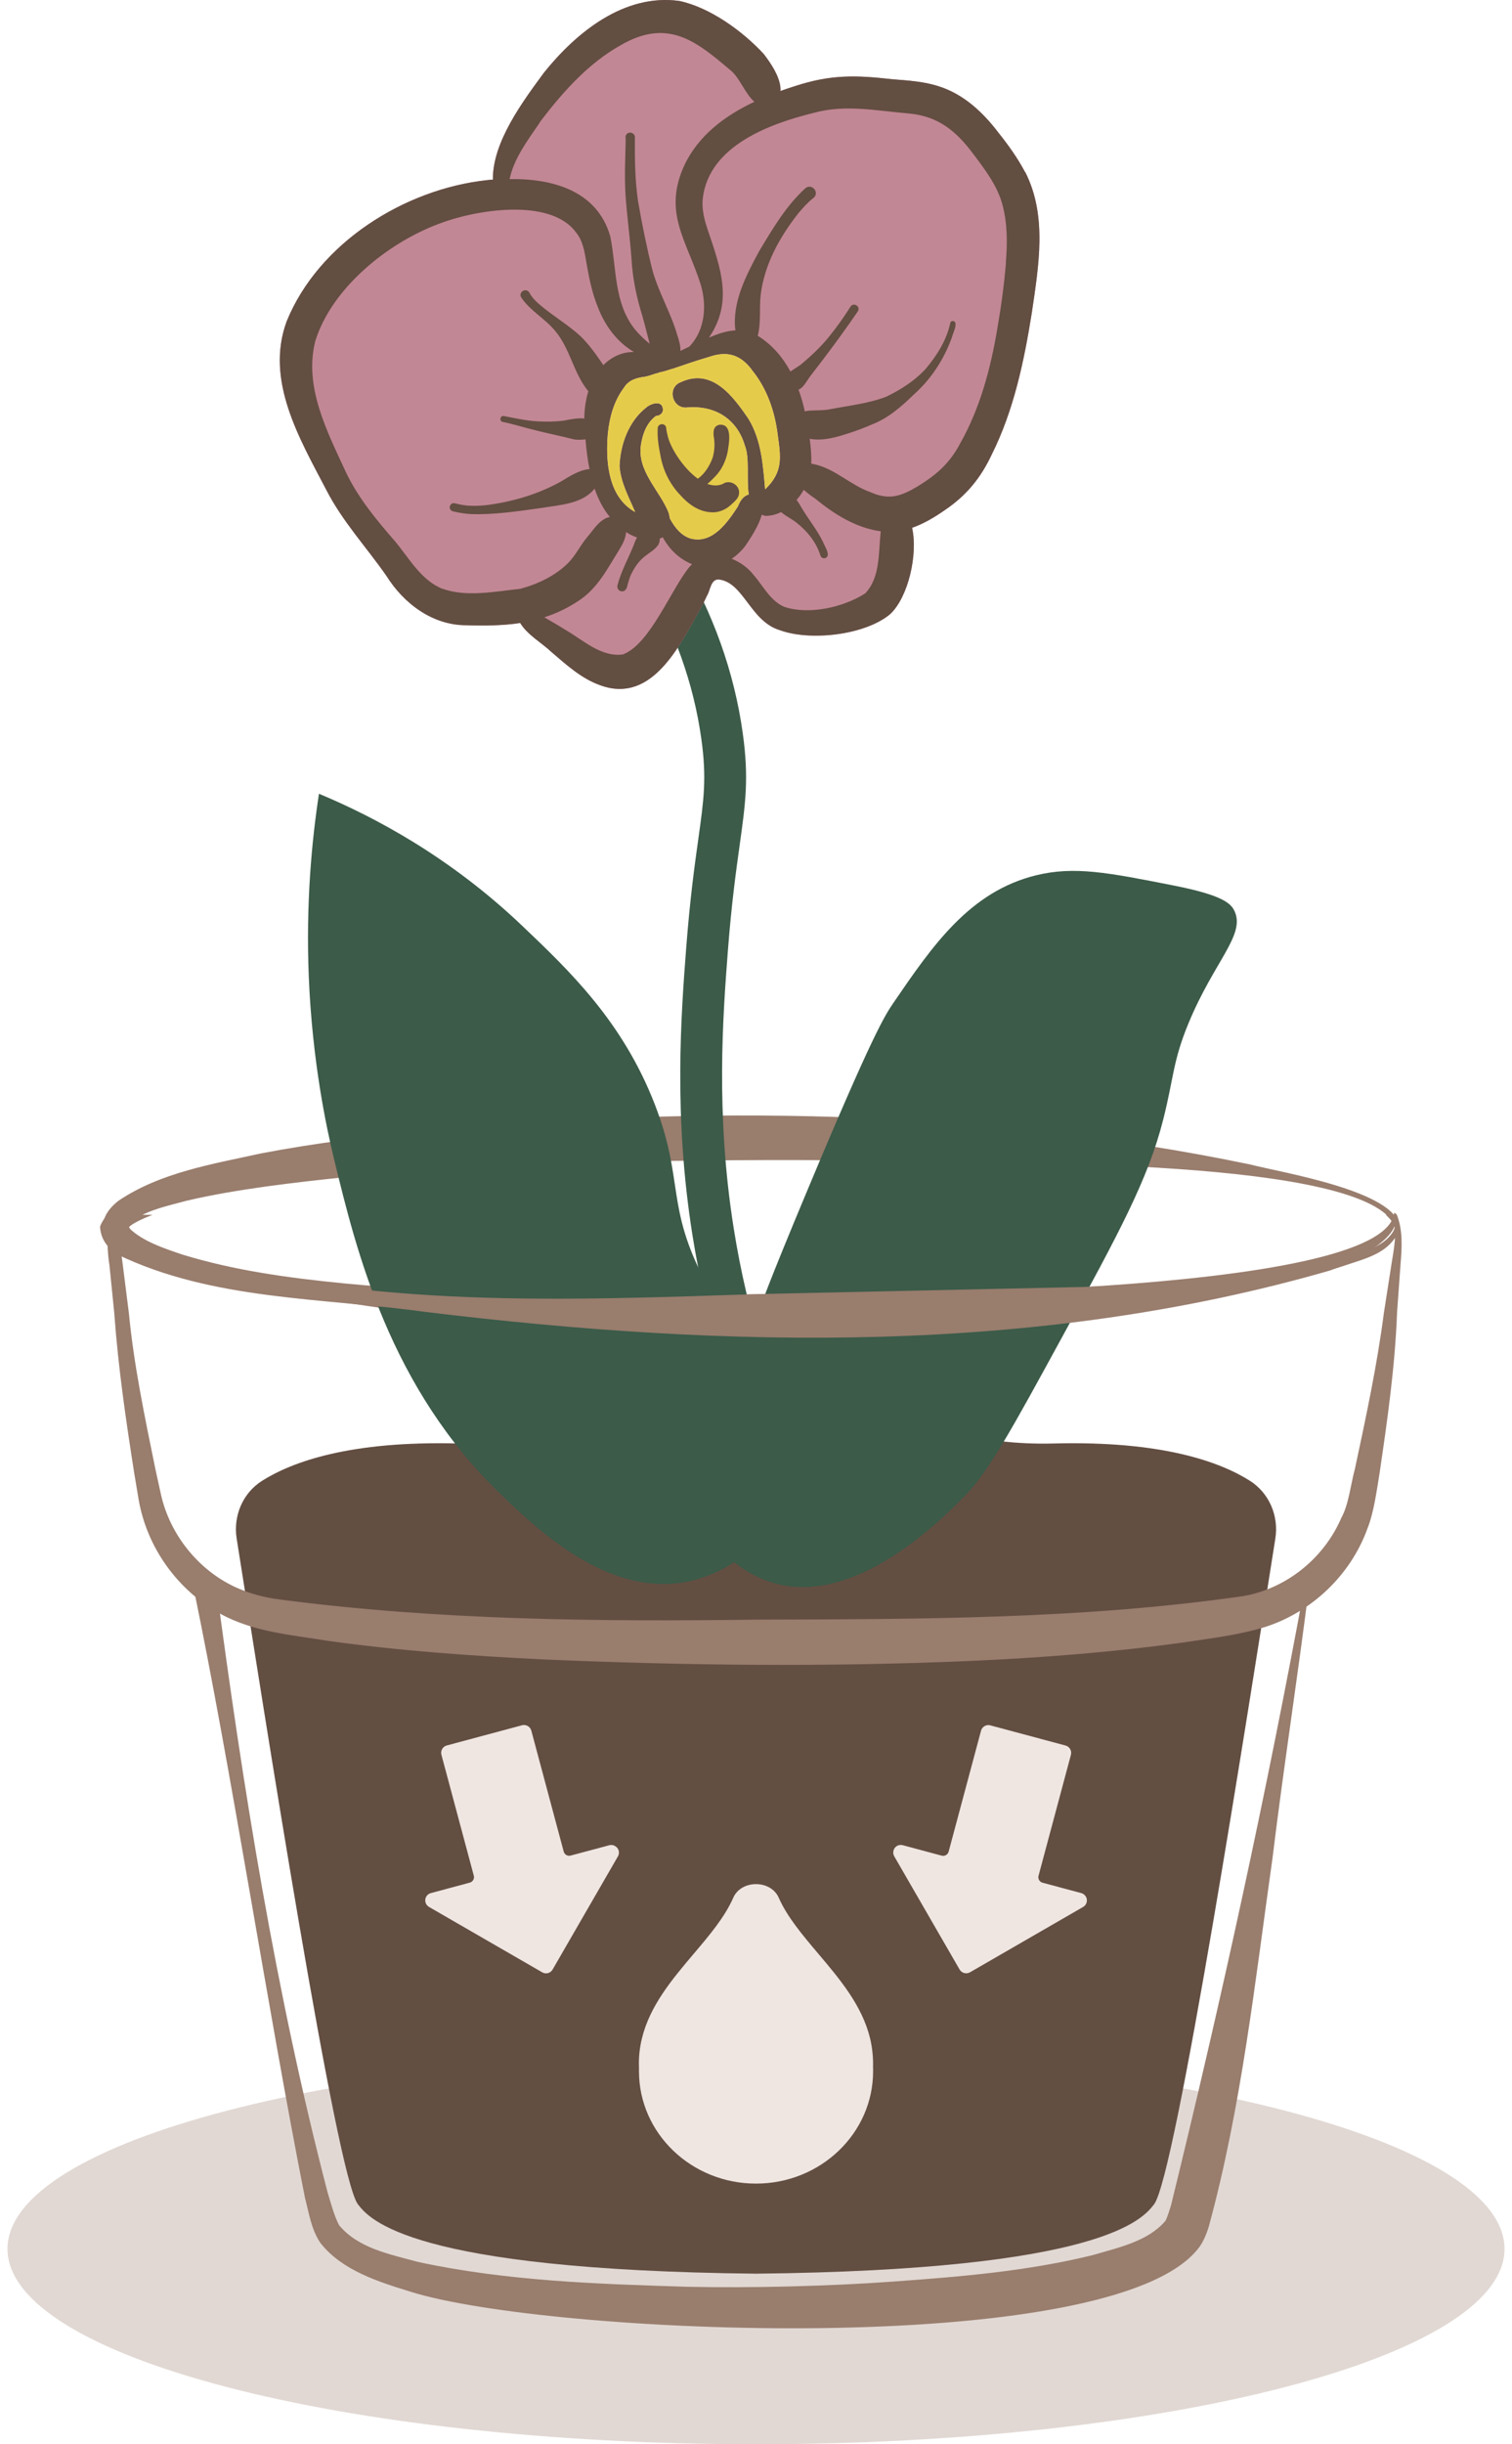
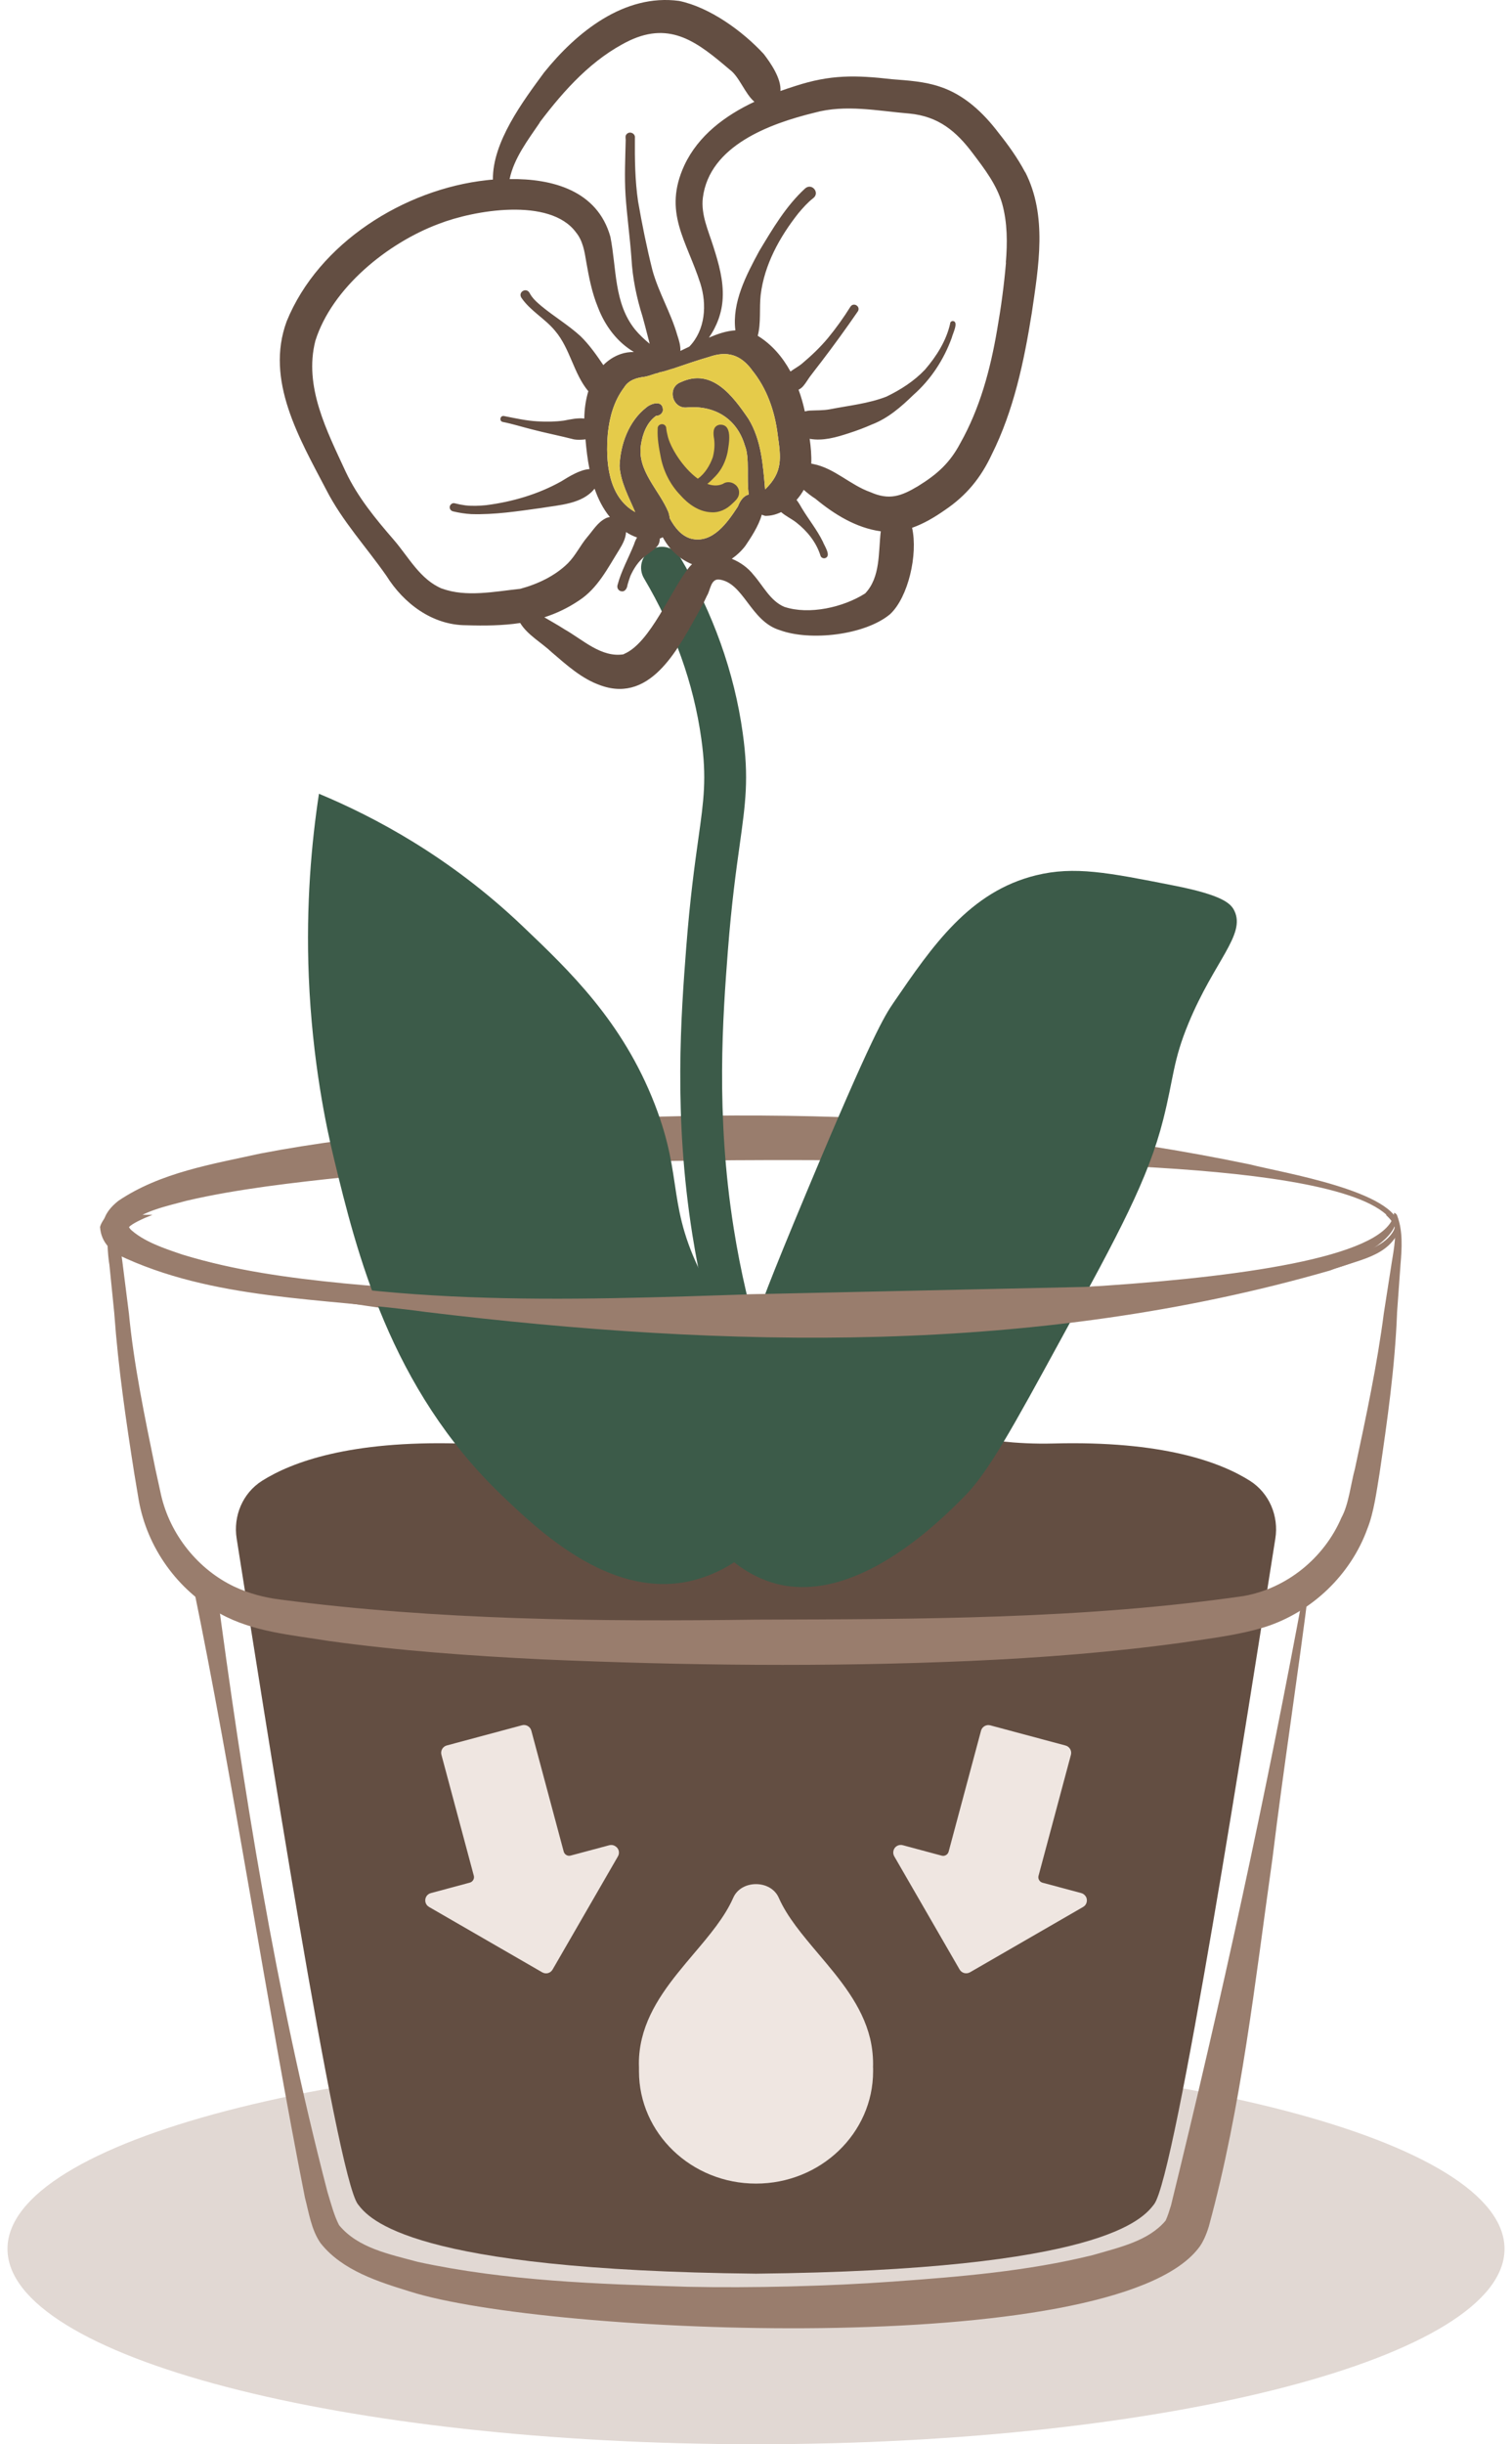
<svg xmlns="http://www.w3.org/2000/svg" width="99" height="160" viewBox="0 0 99 160" fill="none">
  <path opacity="0.3" d="M49.5 160C76.568 160 98.51 154.275 98.51 147.212C98.51 140.149 76.568 134.424 49.5 134.424C22.432 134.424 0.49 140.149 0.49 147.212C0.49 154.275 22.432 160 49.5 160Z" fill="#997D6D" />
  <path d="M81.842 96.934C79.875 95.688 76.076 94.305 68.983 94.491C63.933 94.622 61.304 93.228 54.998 93.343C53.102 93.376 51.254 93.332 49.5 93.261C47.746 93.327 45.904 93.376 44.002 93.343C37.69 93.228 35.061 94.622 30.017 94.491C22.929 94.305 19.131 95.688 17.158 96.934C15.89 97.737 15.261 99.234 15.496 100.716C17.24 111.722 22.016 142.43 23.432 144.288C24.175 145.256 26.82 148.595 49.5 148.835C72.18 148.595 74.825 145.256 75.568 144.288C76.984 142.436 81.76 111.722 83.504 100.716C83.739 99.234 83.105 97.737 81.842 96.934Z" fill="#634E42" />
  <path d="M91.346 79.653C91.373 79.681 91.422 79.686 91.45 79.67C91.477 79.659 91.477 79.648 91.477 79.692C91.22 82.435 84.329 83.834 82.039 84.435C71.36 86.703 60.375 87.195 49.495 87.173C38.625 87.277 27.667 86.37 16.977 84.282C14.617 83.686 7.075 82.462 7.261 79.468L8.075 79.653C7.747 80.615 7.889 81.681 8.026 82.692L8.43 85.889C8.463 86.151 8.277 86.392 8.015 86.424C7.998 86.424 7.977 86.424 7.96 86.424L8.436 85.922C8.758 89.337 9.485 92.786 10.174 96.163L10.545 97.857C11.135 100.453 12.966 102.738 15.344 103.863C16.322 104.317 17.305 104.579 18.382 104.711C28.673 106.055 39.078 106.159 49.505 106.022C60.201 105.989 70.885 106 81.427 104.476C84.247 103.978 86.701 101.994 87.837 99.333C88.307 98.497 88.46 97.059 88.717 96.141C89.439 92.769 90.176 89.326 90.614 85.922L91.051 86.386C90.783 86.392 90.575 86.151 90.619 85.894L91.116 82.703C91.275 81.714 91.477 80.73 91.247 79.746L91.226 79.653C91.209 79.67 91.329 79.708 91.357 79.648L91.346 79.653ZM91.286 79.391C91.34 79.391 91.477 79.5 91.482 79.577C91.865 80.593 91.788 81.714 91.701 82.763L91.466 86.025L91.034 85.534C91.286 85.523 91.499 85.741 91.472 85.998C91.329 89.545 90.838 92.983 90.324 96.469C90.144 97.551 89.952 99.021 89.542 100.038C88.46 103.066 85.903 105.525 82.831 106.503C81.088 107.039 79.284 107.241 77.497 107.514C72.836 108.159 68.169 108.52 63.496 108.727C54.151 109.132 44.849 109.028 35.504 108.623C30.837 108.394 26.164 108.061 21.508 107.416C19.114 107.022 16.595 106.836 14.431 105.64C11.616 104.093 9.627 101.3 9.081 98.18L8.791 96.447C8.244 92.966 7.742 89.54 7.485 86.004C7.463 85.73 7.687 85.495 7.96 85.501L7.49 86.037L7.162 82.779C7.037 82.118 6.752 78.795 7.835 79.09C8.037 79.161 8.146 79.375 8.102 79.577C8.037 79.85 8.217 80.156 8.49 80.429C9.43 81.298 10.72 81.708 11.939 82.124C15.354 83.173 18.956 83.659 22.514 84.009C24.306 84.184 26.099 84.309 27.897 84.413C35.1 84.796 42.286 84.779 49.5 84.73C55.173 84.812 90.69 84.922 91.286 79.391Z" fill="#997D6D" />
  <path d="M81.339 105.831C70.043 107.591 58.55 108.29 47.134 108.602C39.974 108.776 32.777 108.574 25.64 107.809C23.492 107.558 21.344 107.279 19.218 106.891C16.978 106.569 14.682 105.875 12.95 104.377L14.141 103.667C15.912 117.056 18.049 130.434 21.442 143.49C21.677 144.256 21.874 145.032 22.202 145.66C23.443 147.163 25.476 147.551 27.361 148.065C33.149 149.316 39.122 149.513 45.041 149.693C49.194 149.781 54.315 149.655 58.435 149.354C62.862 149.037 67.245 148.677 71.54 147.622C73.328 147.103 75.202 146.693 76.317 145.365C76.454 145.081 76.568 144.704 76.672 144.37C79.962 130.959 82.924 117.384 85.433 103.754L85.717 103.924C84.444 104.896 82.935 105.569 81.35 105.825L81.339 105.831ZM81.29 105.558C82.82 105.279 84.269 104.607 85.487 103.645C85.564 103.585 85.673 103.596 85.733 103.672C84.99 109.645 84.044 115.673 83.312 121.685C82.17 129.74 81.296 137.867 79.148 145.748C79.011 146.201 78.765 146.824 78.448 147.196C72.716 154.486 35.75 152.836 26.847 150.005C24.82 149.376 22.41 148.639 20.989 146.835C20.377 145.961 20.218 144.802 19.967 143.862C17.557 131.713 15.163 115.952 12.666 103.902C12.534 103.246 13.332 102.749 13.857 103.191C15.508 104.448 17.475 104.847 19.491 105.022C28.667 106.022 37.898 106.12 47.134 106.405C58.523 106.7 69.999 107.405 81.29 105.547V105.558Z" fill="#997D6D" />
  <path d="M91.635 80.32C91.428 82.665 83.864 83.867 81.831 84.397C74.749 85.834 67.556 86.818 60.332 87.168C49.505 87.725 38.663 86.796 27.902 85.769C24.312 85.43 20.727 85.042 17.152 84.512C14.436 84.064 11.72 83.681 9.13 82.67C7.244 81.992 5.638 80.271 7.753 78.604C10.512 76.746 13.884 76.21 17.043 75.511C20.623 74.822 24.224 74.385 27.831 74.03C45.817 72.363 64.103 72.543 81.831 76.221C83.957 76.768 91.439 77.97 91.63 80.32H91.635ZM91.362 80.32C89.635 75.751 65.398 76.199 60.244 76.003C49.516 75.861 38.756 75.915 28.05 76.604C24.486 76.85 20.929 77.189 17.409 77.669C15.655 77.915 13.901 78.205 12.201 78.604C10.862 78.97 9.381 79.254 8.354 80.167C8.277 80.26 8.261 80.304 8.25 80.32C8.244 80.336 8.25 80.397 8.315 80.5C11.551 83.484 23.333 84.501 27.973 84.883C38.324 85.594 49.828 84.927 60.239 84.747C65.409 84.474 89.739 84.889 91.357 80.32H91.362Z" fill="#997D6D" />
  <path d="M57.162 135.353C57.184 134.703 57.118 134.063 56.971 133.435C56.446 131.276 54.987 129.555 53.577 127.888C52.533 126.653 51.544 125.483 50.992 124.232C50.473 123.035 48.527 123.035 48.008 124.232C47.456 125.489 46.472 126.658 45.423 127.893C44.013 129.56 42.554 131.282 42.029 133.44C41.876 134.069 41.811 134.725 41.838 135.326V135.588C41.838 139.643 45.27 142.938 49.5 142.938C53.73 142.938 57.167 139.643 57.167 135.588V135.358L57.162 135.353Z" fill="#EFE6E1" />
  <path d="M71.098 124.155C71.032 124.04 70.923 123.953 70.792 123.92L68.261 123.242C68.065 123.188 67.945 122.986 67.999 122.789L70.12 114.87C70.191 114.608 70.032 114.334 69.77 114.263L64.84 112.941C64.578 112.87 64.305 113.028 64.234 113.291L62.113 121.209C62.059 121.406 61.856 121.526 61.66 121.472L59.118 120.789C58.856 120.712 58.577 120.865 58.506 121.127C58.468 121.259 58.484 121.401 58.556 121.521L62.829 128.921C62.895 129.035 62.999 129.117 63.13 129.156C63.261 129.188 63.398 129.172 63.512 129.106L70.912 124.833C71.153 124.702 71.234 124.396 71.103 124.155H71.098Z" fill="#EFE6E1" />
  <path d="M40.275 120.843C40.16 120.772 40.018 120.756 39.892 120.789L37.362 121.466C37.165 121.521 36.963 121.401 36.909 121.204L34.788 113.285C34.717 113.023 34.444 112.864 34.181 112.935L29.252 114.258C28.99 114.329 28.831 114.602 28.902 114.865L31.023 122.783C31.077 122.98 30.957 123.182 30.76 123.237L28.219 123.92C27.951 123.986 27.793 124.253 27.858 124.521C27.891 124.652 27.979 124.767 28.099 124.833L35.499 129.106C35.613 129.172 35.745 129.194 35.876 129.161C36.007 129.128 36.116 129.041 36.182 128.926L40.455 121.526C40.597 121.291 40.521 120.985 40.281 120.849L40.275 120.843Z" fill="#EFE6E1" />
  <path d="M48.194 89.922C50.637 84.195 47.729 90.19 52.855 77.937C57.124 67.734 57.927 66.477 58.517 65.619C61.053 61.914 63.485 58.361 67.841 57.296C70.344 56.684 72.546 57.115 76.831 57.963C80.061 58.596 80.596 59.143 80.826 59.629C81.569 61.187 79.514 62.898 77.831 66.953C76.787 69.466 76.864 70.51 76.164 73.281C75.186 77.161 73.278 80.692 69.502 87.6C66.311 93.447 64.715 96.365 63.173 97.923C61.583 99.535 55.91 105.268 50.522 103.585C48.576 102.978 46.609 101.382 45.86 99.256C45.002 96.819 46.117 94.786 48.188 89.933L48.194 89.922Z" fill="#3C5B49" />
  <path d="M20.89 51.962C24.481 53.459 29.432 56.066 34.209 60.619C37.291 63.553 40.761 66.86 42.865 72.27C44.822 77.309 43.554 78.915 46.194 83.921C48.145 87.621 49.549 88.091 50.522 91.578C51.014 93.338 52.156 97.436 49.855 100.568C48.128 102.918 45.379 103.47 44.86 103.563C39.767 104.486 35.236 100.164 32.875 97.901C25.514 90.868 23.333 81.878 21.885 75.926C21.36 73.767 20.448 69.472 20.218 63.941C20.027 59.209 20.399 55.132 20.885 51.956L20.89 51.962Z" fill="#3C5B49" />
  <path d="M48.653 90.441C48.068 90.441 47.527 90.064 47.347 89.479C46.478 86.665 45.8 83.752 45.336 80.834C44.09 72.986 44.598 66.395 44.931 62.029C45.183 58.782 45.483 56.635 45.724 54.913C46.084 52.35 46.281 50.94 45.92 48.361C45.418 44.748 44.155 41.212 42.166 37.857C41.783 37.206 41.996 36.37 42.647 35.982C43.297 35.6 44.133 35.813 44.521 36.463C46.696 40.13 48.079 44.01 48.631 47.983C49.046 50.945 48.811 52.585 48.434 55.296C48.199 56.979 47.904 59.077 47.658 62.242C47.336 66.477 46.844 72.882 48.041 80.407C48.483 83.2 49.134 85.982 49.965 88.676C50.189 89.397 49.784 90.163 49.063 90.387C48.926 90.43 48.795 90.447 48.658 90.447L48.653 90.441Z" fill="#3C5B49" />
-   <path d="M67.119 11.269C66.633 10.351 66.026 9.504 65.381 8.695C64.387 7.384 63.141 6.203 61.55 5.678C60.539 5.334 59.468 5.269 58.413 5.187C56.02 4.913 54.386 4.875 52.058 5.635C51.741 5.733 51.424 5.842 51.101 5.957C51.161 5.137 50.451 4.11 50.003 3.531C48.626 2.039 46.472 0.476 44.467 0.06C40.876 -0.426 37.75 2.104 35.63 4.739C34.231 6.64 32.241 9.302 32.274 11.756C32.138 11.767 32.001 11.777 31.87 11.794C26.47 12.384 20.858 15.904 18.77 21.035C17.344 24.899 19.612 28.708 21.36 32.058C22.41 34.113 23.989 35.813 25.301 37.693C26.432 39.502 28.301 40.917 30.503 40.928C31.733 40.966 32.919 40.955 34.061 40.781C34.531 41.562 35.488 42.087 36.127 42.699C37.111 43.54 38.1 44.447 39.351 44.874C42.712 46.065 44.521 42.229 45.866 39.84C46.019 39.567 46.161 39.283 46.287 38.999C46.516 38.644 46.527 37.9 47.068 37.933C48.697 38.119 49.128 40.671 51.063 41.251C53.052 41.983 56.632 41.578 58.277 40.207C59.468 39.103 60.113 36.294 59.72 34.55C60.485 34.282 61.206 33.851 61.862 33.392C63.266 32.446 64.212 31.293 64.928 29.768C66.382 26.861 67.054 23.642 67.562 20.456C68.005 17.423 68.584 14.122 67.13 11.269H67.119ZM49.221 24.205C50.216 25.418 50.73 26.91 50.921 28.457C51.129 29.954 51.282 30.894 50.096 32.036C49.959 30.451 49.855 28.807 49.003 27.413C47.981 25.916 46.62 24.079 44.598 25.008C43.642 25.347 44.008 26.801 45.008 26.67C46.795 26.528 48.248 27.402 48.768 29.156C49.101 29.976 48.871 31.337 49.025 32.375C48.669 32.452 48.445 32.812 48.314 33.157C47.642 34.184 46.675 35.594 45.27 35.266C44.609 35.091 44.177 34.523 43.86 33.944C43.844 33.818 43.811 33.687 43.773 33.545C43.172 32.075 41.696 30.823 41.969 29.107C42.073 28.402 42.357 27.642 42.958 27.222C43.155 27.222 43.363 27.096 43.401 26.883C43.445 26.167 42.652 26.375 42.303 26.686C41.166 27.577 40.619 29.091 40.565 30.501C40.636 31.572 41.177 32.55 41.592 33.523C39.805 32.534 39.641 30.184 39.8 28.358C39.914 27.287 40.204 26.238 40.86 25.369C41.16 24.872 41.696 24.724 42.237 24.659C42.532 24.604 42.805 24.473 43.095 24.413C43.133 24.402 43.161 24.385 43.193 24.369C43.51 24.325 43.882 24.172 44.106 24.117C44.882 23.85 45.658 23.587 46.445 23.358C47.615 22.953 48.483 23.216 49.227 24.205H49.221Z" fill="#C28794" />
  <path d="M67.119 11.269C66.633 10.351 66.026 9.504 65.381 8.695C64.387 7.384 63.141 6.203 61.55 5.678C60.539 5.334 59.468 5.269 58.413 5.187C56.02 4.913 54.386 4.875 52.058 5.635C51.741 5.733 51.424 5.842 51.101 5.957C51.161 5.137 50.451 4.11 50.003 3.531C48.626 2.039 46.472 0.476 44.467 0.06C40.876 -0.426 37.75 2.104 35.63 4.739C34.231 6.64 32.241 9.302 32.274 11.756C32.138 11.767 32.001 11.777 31.87 11.794C26.47 12.384 20.858 15.904 18.77 21.035C17.344 24.899 19.612 28.708 21.36 32.058C22.41 34.113 23.989 35.813 25.301 37.693C26.432 39.502 28.301 40.917 30.503 40.928C31.733 40.966 32.919 40.955 34.061 40.781C34.531 41.562 35.488 42.087 36.127 42.699C37.111 43.54 38.1 44.447 39.351 44.874C42.712 46.065 44.521 42.229 45.866 39.84C46.019 39.567 46.161 39.283 46.287 38.999C46.516 38.644 46.527 37.9 47.068 37.933C48.697 38.119 49.128 40.671 51.063 41.251C53.052 41.983 56.632 41.578 58.277 40.207C59.468 39.103 60.113 36.294 59.72 34.55C60.485 34.282 61.206 33.851 61.862 33.392C63.266 32.446 64.212 31.293 64.928 29.768C66.382 26.861 67.054 23.642 67.562 20.456C68.005 17.423 68.584 14.122 67.13 11.269H67.119ZM35.34 8.007C36.941 5.892 38.783 3.837 41.204 2.662C43.953 1.361 45.724 2.815 47.779 4.558C48.407 5.012 48.779 6.143 49.396 6.662C47.472 7.569 45.729 8.865 44.811 10.816C43.39 13.893 44.948 15.718 45.855 18.549C46.297 19.937 46.188 21.598 45.133 22.691C44.937 22.784 44.745 22.877 44.549 22.97C44.565 22.615 44.456 22.27 44.346 21.937C43.926 20.472 43.122 19.15 42.718 17.685C42.346 16.199 42.04 14.69 41.778 13.182C41.576 11.805 41.559 10.406 41.57 9.018C41.608 8.744 41.248 8.57 41.051 8.761C40.92 8.87 40.964 9.018 40.969 9.16C40.942 10.34 40.882 11.559 40.958 12.778C41.051 14.16 41.248 15.537 41.346 16.92C41.417 18.21 41.679 19.478 42.068 20.713C42.193 21.161 42.308 21.604 42.423 22.057C42.467 22.205 42.499 22.352 42.538 22.505C42.193 22.221 41.865 21.915 41.581 21.571C40.188 19.838 40.379 17.576 39.964 15.494C39.116 12.477 36.171 11.679 33.367 11.723C33.657 10.351 34.559 9.176 35.335 8.034L35.34 8.007ZM49.221 24.205C50.216 25.418 50.73 26.91 50.921 28.457C51.129 29.954 51.282 30.894 50.096 32.036C49.959 30.451 49.855 28.807 49.003 27.413C47.981 25.916 46.62 24.079 44.598 25.008C43.642 25.347 44.008 26.801 45.008 26.67C46.795 26.528 48.248 27.402 48.768 29.156C49.101 29.976 48.871 31.337 49.025 32.375C48.669 32.452 48.445 32.812 48.314 33.157C47.642 34.184 46.675 35.594 45.27 35.266C44.609 35.091 44.177 34.523 43.86 33.944C43.844 33.818 43.811 33.687 43.773 33.545C43.172 32.075 41.696 30.823 41.969 29.107C42.073 28.402 42.357 27.642 42.958 27.222C43.155 27.222 43.363 27.096 43.401 26.883C43.445 26.167 42.652 26.375 42.303 26.686C41.166 27.577 40.619 29.091 40.565 30.501C40.636 31.572 41.177 32.55 41.592 33.523C39.805 32.534 39.641 30.184 39.8 28.358C39.914 27.287 40.204 26.238 40.86 25.369C41.16 24.872 41.696 24.724 42.237 24.659C42.532 24.604 42.805 24.473 43.095 24.413C43.133 24.402 43.161 24.385 43.193 24.369C43.51 24.325 43.882 24.172 44.106 24.117C44.882 23.85 45.658 23.587 46.445 23.358C47.615 22.953 48.483 23.216 49.227 24.205H49.221ZM28.957 38.54C27.509 37.944 26.76 36.468 25.782 35.337C24.585 33.955 23.421 32.545 22.634 30.878C21.41 28.222 19.88 25.303 20.65 22.303C21.748 18.833 25.383 15.909 28.706 14.663C31.034 13.75 36.012 12.898 37.712 15.21C38.16 15.751 38.275 16.461 38.384 17.133C38.559 18.139 38.756 19.161 39.149 20.112C39.603 21.308 40.395 22.385 41.505 23.041C41.209 23.041 40.92 23.079 40.636 23.178C40.188 23.336 39.816 23.587 39.504 23.899C39.051 23.232 38.586 22.566 38.007 22.003C37.204 21.27 36.264 20.713 35.428 20.019C35.138 19.773 34.843 19.511 34.668 19.166C34.449 18.789 33.903 19.122 34.138 19.489C34.722 20.352 35.69 20.855 36.346 21.658C37.335 22.817 37.553 24.451 38.521 25.61C38.346 26.189 38.264 26.801 38.258 27.397C37.805 27.347 37.362 27.451 36.914 27.533C36.351 27.61 35.777 27.615 35.203 27.582C34.455 27.544 33.728 27.375 32.996 27.233C32.739 27.189 32.673 27.572 32.919 27.621C33.559 27.746 34.165 27.943 34.804 28.102C35.717 28.342 36.673 28.528 37.586 28.763C37.816 28.801 38.045 28.79 38.28 28.768C38.302 28.768 38.313 28.757 38.335 28.752C38.39 29.397 38.466 30.058 38.597 30.708C37.974 30.741 37.242 31.206 36.755 31.506C35.247 32.353 33.542 32.851 31.831 33.069C31.372 33.113 30.919 33.135 30.46 33.08C30.225 33.047 29.995 33.004 29.766 32.944C29.624 32.905 29.476 33.02 29.449 33.157C29.421 33.304 29.52 33.441 29.662 33.474C30.055 33.567 30.454 33.632 30.853 33.654C32.389 33.703 33.914 33.463 35.428 33.255C36.63 33.053 38.133 32.998 38.931 31.987C39.166 32.665 39.483 33.299 39.931 33.845C39.832 33.862 39.734 33.884 39.641 33.938C39.127 34.201 38.827 34.72 38.461 35.146C37.996 35.693 37.696 36.354 37.187 36.867C36.34 37.704 35.198 38.239 34.061 38.545C32.427 38.715 30.52 39.114 28.951 38.529L28.957 38.54ZM40.838 42.83C39.373 43.07 38.155 41.868 36.963 41.196C36.532 40.917 36.083 40.671 35.641 40.409C36.422 40.157 37.182 39.802 37.925 39.299C39.138 38.502 39.789 37.195 40.537 35.998C40.756 35.638 40.969 35.261 40.991 34.829C41.215 34.977 41.461 35.097 41.712 35.184C41.636 35.315 41.565 35.463 41.51 35.643C41.155 36.529 40.679 37.365 40.434 38.294C40.379 38.474 40.483 38.671 40.674 38.704C40.936 38.758 41.062 38.496 41.089 38.278C41.144 38.086 41.204 37.9 41.27 37.715C41.494 37.212 41.8 36.742 42.237 36.403C42.532 36.173 42.871 35.988 43.095 35.676C43.177 35.529 43.204 35.386 43.199 35.255C43.27 35.233 43.335 35.201 43.396 35.168C43.816 35.955 44.483 36.6 45.314 36.933C45.254 36.988 45.199 37.042 45.144 37.108C43.926 38.594 42.598 42.087 40.849 42.813L40.838 42.83ZM51.364 39.731C50.434 39.338 49.975 38.354 49.336 37.627C48.981 37.173 48.473 36.802 47.915 36.578C48.259 36.337 48.571 36.042 48.811 35.72C49.101 35.288 49.68 34.441 49.877 33.692C49.948 33.72 50.019 33.747 50.101 33.769C50.467 33.774 50.817 33.681 51.145 33.523C51.446 33.785 51.817 33.955 52.129 34.195C52.85 34.758 53.451 35.496 53.724 36.381C53.763 36.512 53.921 36.578 54.047 36.529C54.44 36.376 53.97 35.72 53.877 35.458C53.5 34.687 52.954 34.015 52.511 33.282C52.418 33.118 52.298 32.905 52.156 32.725C52.336 32.523 52.495 32.299 52.626 32.064C52.867 32.277 53.118 32.474 53.391 32.648C54.626 33.67 56.053 34.556 57.67 34.78C57.506 36.173 57.659 37.78 56.648 38.846C55.227 39.753 52.987 40.267 51.358 39.726L51.364 39.731ZM65.868 17.188C65.742 18.663 65.545 20.128 65.288 21.587C64.851 24.161 64.168 26.719 62.878 29.009C62.19 30.315 61.348 31.058 60.108 31.823C59.004 32.484 58.222 32.763 56.993 32.217C55.67 31.752 54.643 30.648 53.249 30.375C53.205 30.37 53.162 30.359 53.118 30.348C53.14 29.807 53.09 29.266 53.014 28.725C53.883 28.883 54.757 28.626 55.577 28.358C56.085 28.195 56.588 28.009 57.08 27.79C58.14 27.386 58.998 26.637 59.802 25.855C60.949 24.844 61.802 23.538 62.321 22.101C62.365 21.871 62.796 21.063 62.398 21.013C62.305 21.008 62.206 21.084 62.212 21.183C61.96 22.309 61.315 23.325 60.567 24.194C59.856 24.948 58.965 25.517 58.036 25.965C56.85 26.424 55.566 26.549 54.32 26.795C53.888 26.872 53.451 26.855 53.014 26.877C52.905 26.883 52.801 26.91 52.697 26.932C52.593 26.457 52.462 25.981 52.287 25.511C52.407 25.451 52.511 25.369 52.599 25.265C52.763 25.074 52.888 24.85 53.036 24.648C53.276 24.325 53.528 24.008 53.774 23.686C54.599 22.604 55.397 21.505 56.167 20.385C56.37 20.062 55.894 19.762 55.686 20.073C55.238 20.789 54.746 21.478 54.211 22.128C53.697 22.746 53.107 23.303 52.489 23.822C52.298 23.981 52.003 24.139 51.757 24.32C51.238 23.369 50.533 22.544 49.615 21.981C49.839 21.106 49.708 20.199 49.806 19.308C50.047 17.319 51.047 15.516 52.271 13.963C52.571 13.608 52.877 13.258 53.244 12.974C53.703 12.625 53.167 11.958 52.724 12.329C51.462 13.483 50.582 14.986 49.708 16.439C48.861 18.008 47.921 19.795 48.15 21.625C47.565 21.658 46.981 21.86 46.418 22.101C46.948 21.341 47.276 20.445 47.319 19.521C47.38 18.363 47.057 17.232 46.707 16.139C46.385 15.106 45.888 14.056 46.019 12.953C46.445 9.537 50.396 8.094 53.325 7.378C55.37 6.815 57.474 7.263 59.539 7.433C61.436 7.613 62.605 8.58 63.704 10.05C64.469 11.062 65.261 12.095 65.616 13.324C65.966 14.581 65.966 15.904 65.857 17.193L65.868 17.188Z" fill="#634E42" />
  <path d="M49.221 24.205C50.216 25.418 50.73 26.91 50.921 28.457C51.129 29.954 51.282 30.894 50.096 32.036C49.959 30.451 49.855 28.806 49.003 27.413C47.981 25.916 46.62 24.079 44.598 25.008C43.642 25.347 44.008 26.801 45.008 26.67C46.795 26.528 48.248 27.402 48.768 29.156C49.101 29.976 48.871 31.337 49.025 32.375C48.669 32.452 48.445 32.812 48.314 33.157C47.642 34.184 46.675 35.594 45.27 35.266C44.609 35.091 44.177 34.523 43.86 33.944C43.844 33.818 43.811 33.687 43.773 33.545C43.172 32.075 41.696 30.823 41.969 29.107C42.073 28.402 42.357 27.642 42.958 27.222C43.155 27.222 43.363 27.096 43.401 26.883C43.445 26.167 42.652 26.375 42.303 26.686C41.166 27.577 40.619 29.091 40.565 30.501C40.636 31.572 41.177 32.55 41.592 33.523C39.805 32.534 39.641 30.184 39.8 28.358C39.914 27.287 40.204 26.238 40.86 25.369C41.16 24.872 41.696 24.724 42.237 24.659C42.532 24.604 42.805 24.473 43.095 24.413C43.133 24.402 43.161 24.385 43.193 24.369C43.51 24.325 43.882 24.172 44.106 24.117C44.882 23.85 45.658 23.587 46.445 23.358C47.615 22.953 48.483 23.216 49.227 24.205H49.221Z" fill="#E5CB4A" />
  <path d="M43.625 28.025C43.581 27.648 43.035 27.703 43.062 28.074C43.029 28.692 43.144 29.32 43.264 29.927C43.445 30.851 43.877 31.709 44.527 32.392C45.057 32.993 45.762 33.512 46.593 33.534C47.09 33.567 47.565 33.337 47.915 32.998C48.123 32.801 48.38 32.599 48.391 32.288C48.44 31.741 47.779 31.364 47.33 31.676C47.008 31.823 46.658 31.801 46.314 31.676C46.505 31.523 46.685 31.337 46.844 31.173C47.259 30.741 47.511 30.195 47.636 29.615C47.724 29.069 48.008 27.719 47.101 27.806C46.653 27.899 46.691 28.375 46.757 28.725C46.811 29.134 46.773 29.544 46.669 29.938C46.483 30.462 46.155 31.009 45.691 31.337C44.718 30.637 43.865 29.276 43.702 28.473C43.663 28.331 43.642 28.183 43.62 28.03L43.625 28.025Z" fill="#634E42" />
  <path d="M90.739 79.522C90.985 79.752 91.215 79.998 91.324 80.32C91.231 81.069 90.264 81.528 89.515 81.878C83.629 84.058 77.169 83.96 70.967 84.244L49.5 84.714C37.062 85.118 24.246 85.665 12.152 82.216C11.092 81.888 8.769 81.052 8.447 80.32C8.66 80.101 9.283 79.795 9.982 79.522H6.993C6.824 79.784 6.621 80.041 6.55 80.32C6.627 81.353 7.277 81.817 7.687 82.118C13.912 85.129 21.158 84.949 27.886 85.883C47.587 88.272 67.846 88.725 87.1 83.162C88.712 82.49 91.078 82.32 91.663 80.32C91.614 79.992 91.483 79.741 91.313 79.522H90.728H90.739Z" fill="#997D6D" />
</svg>